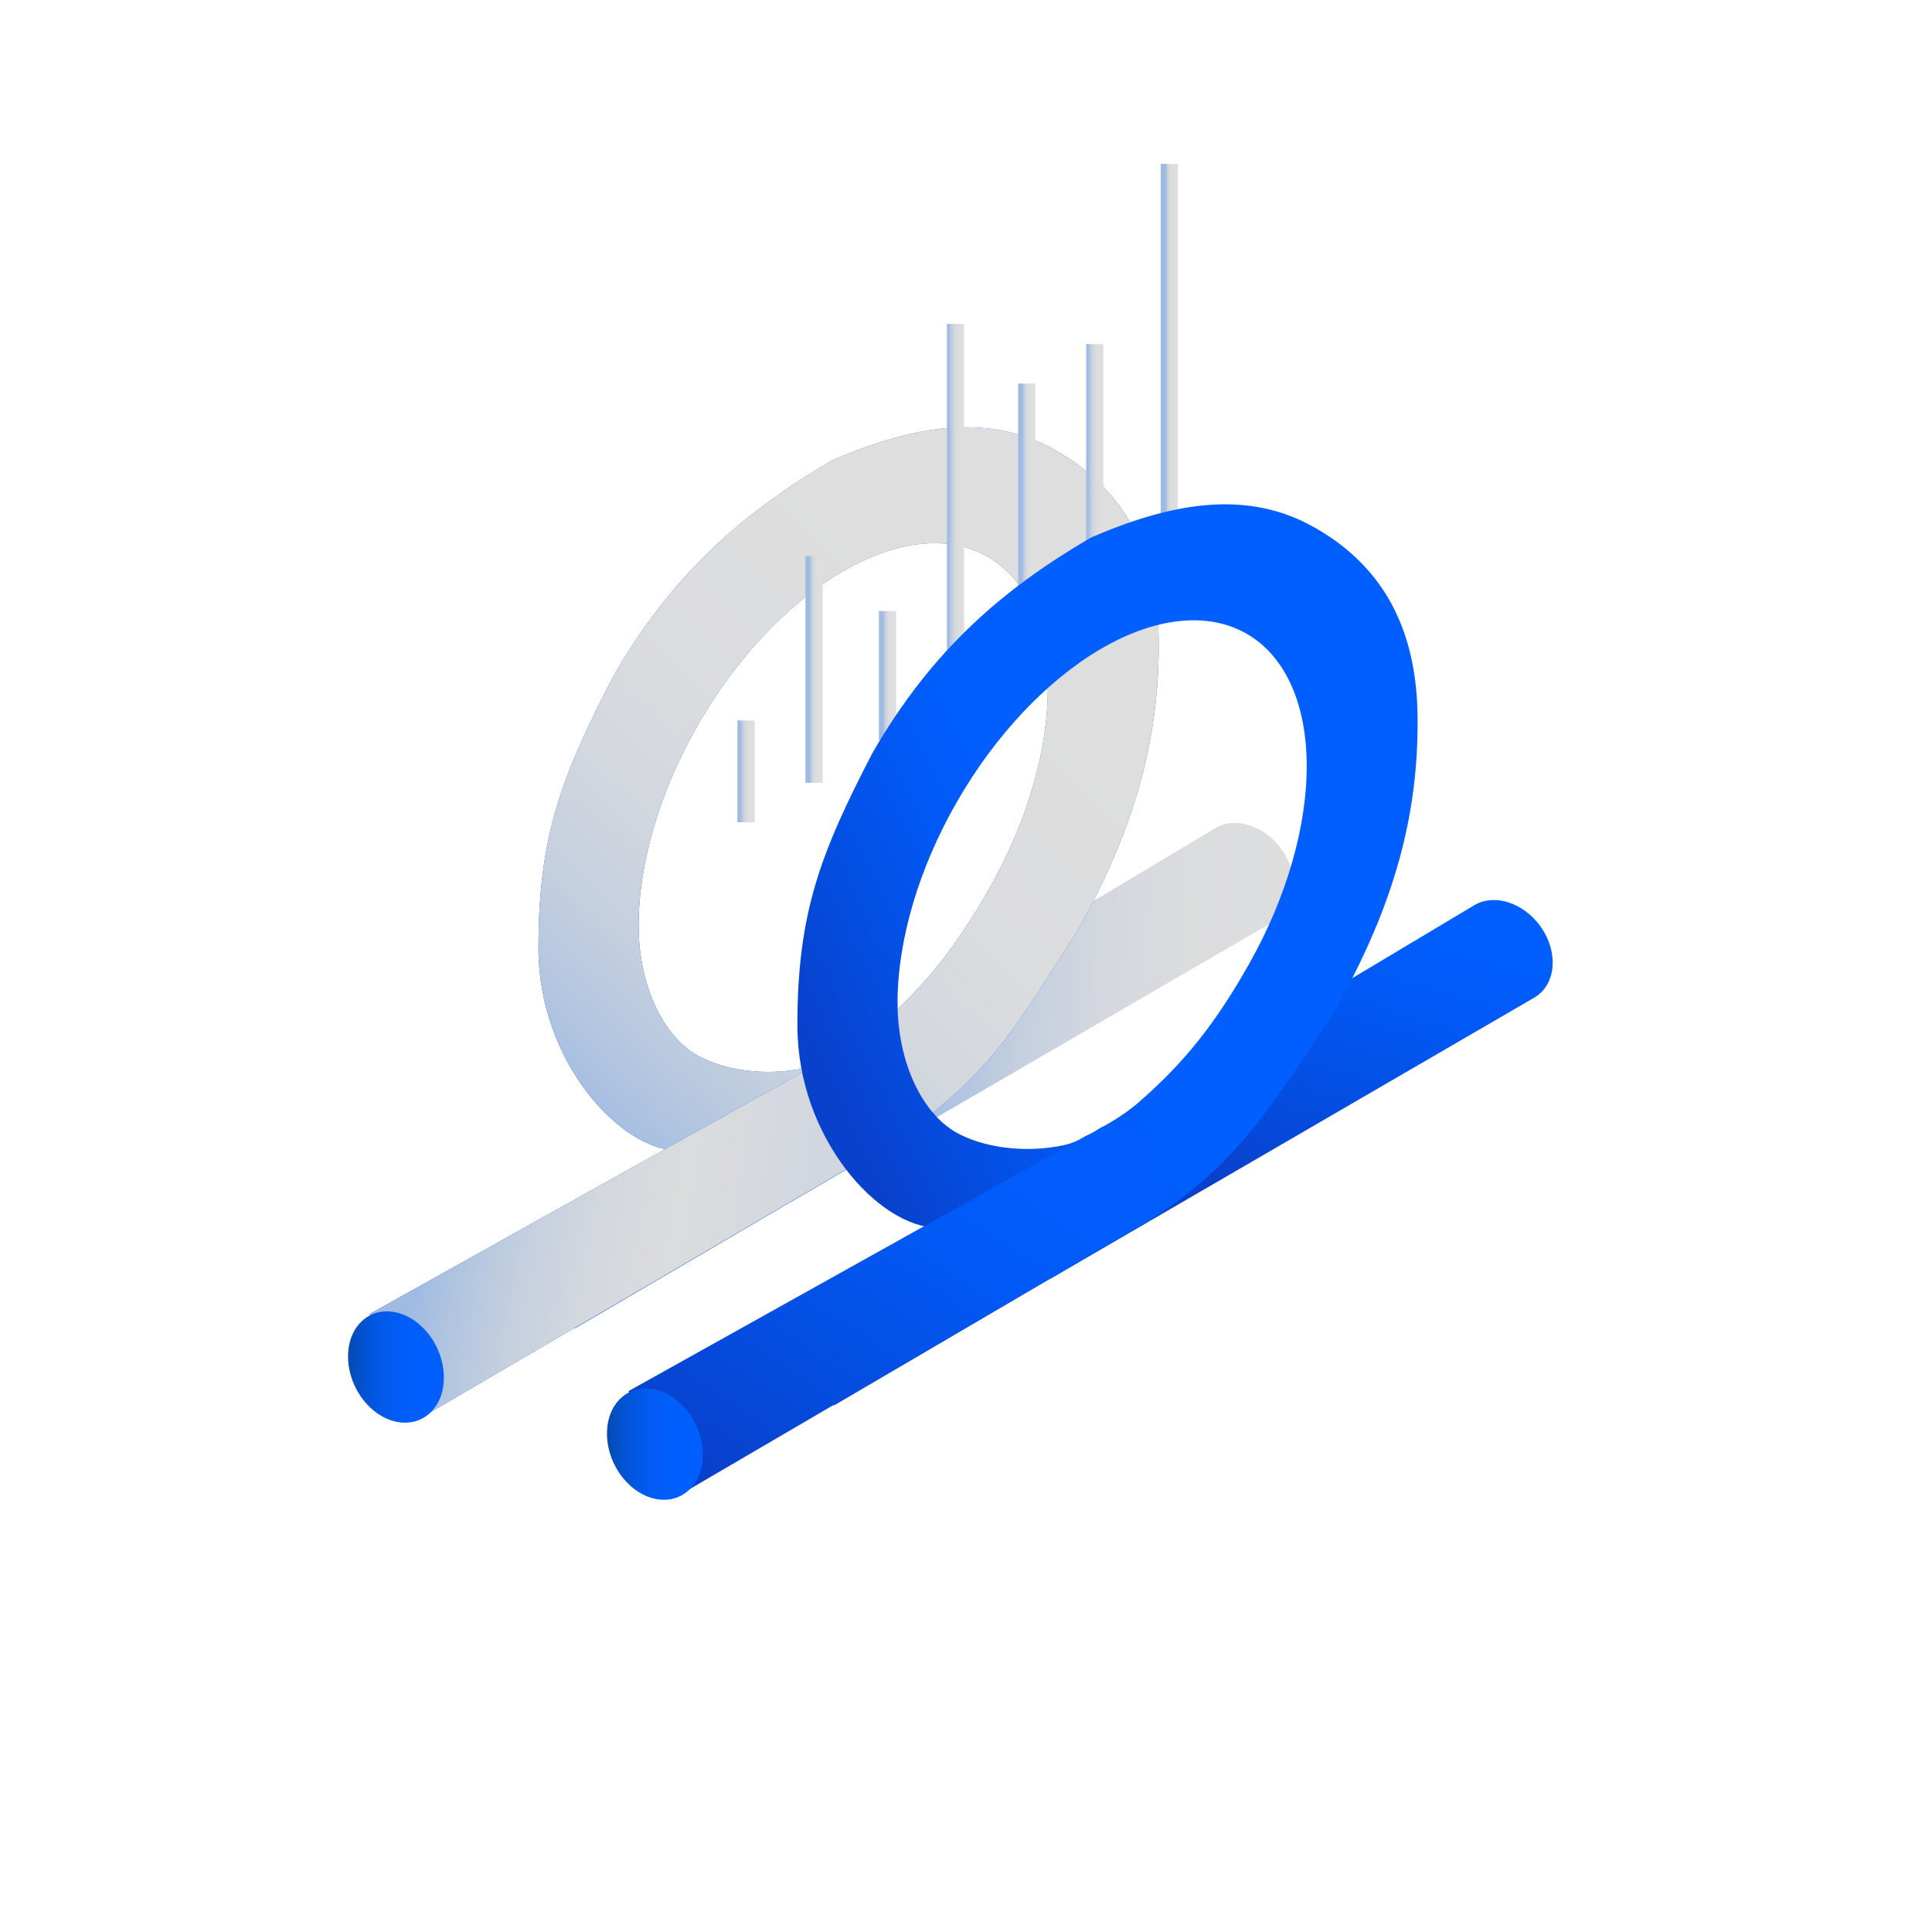
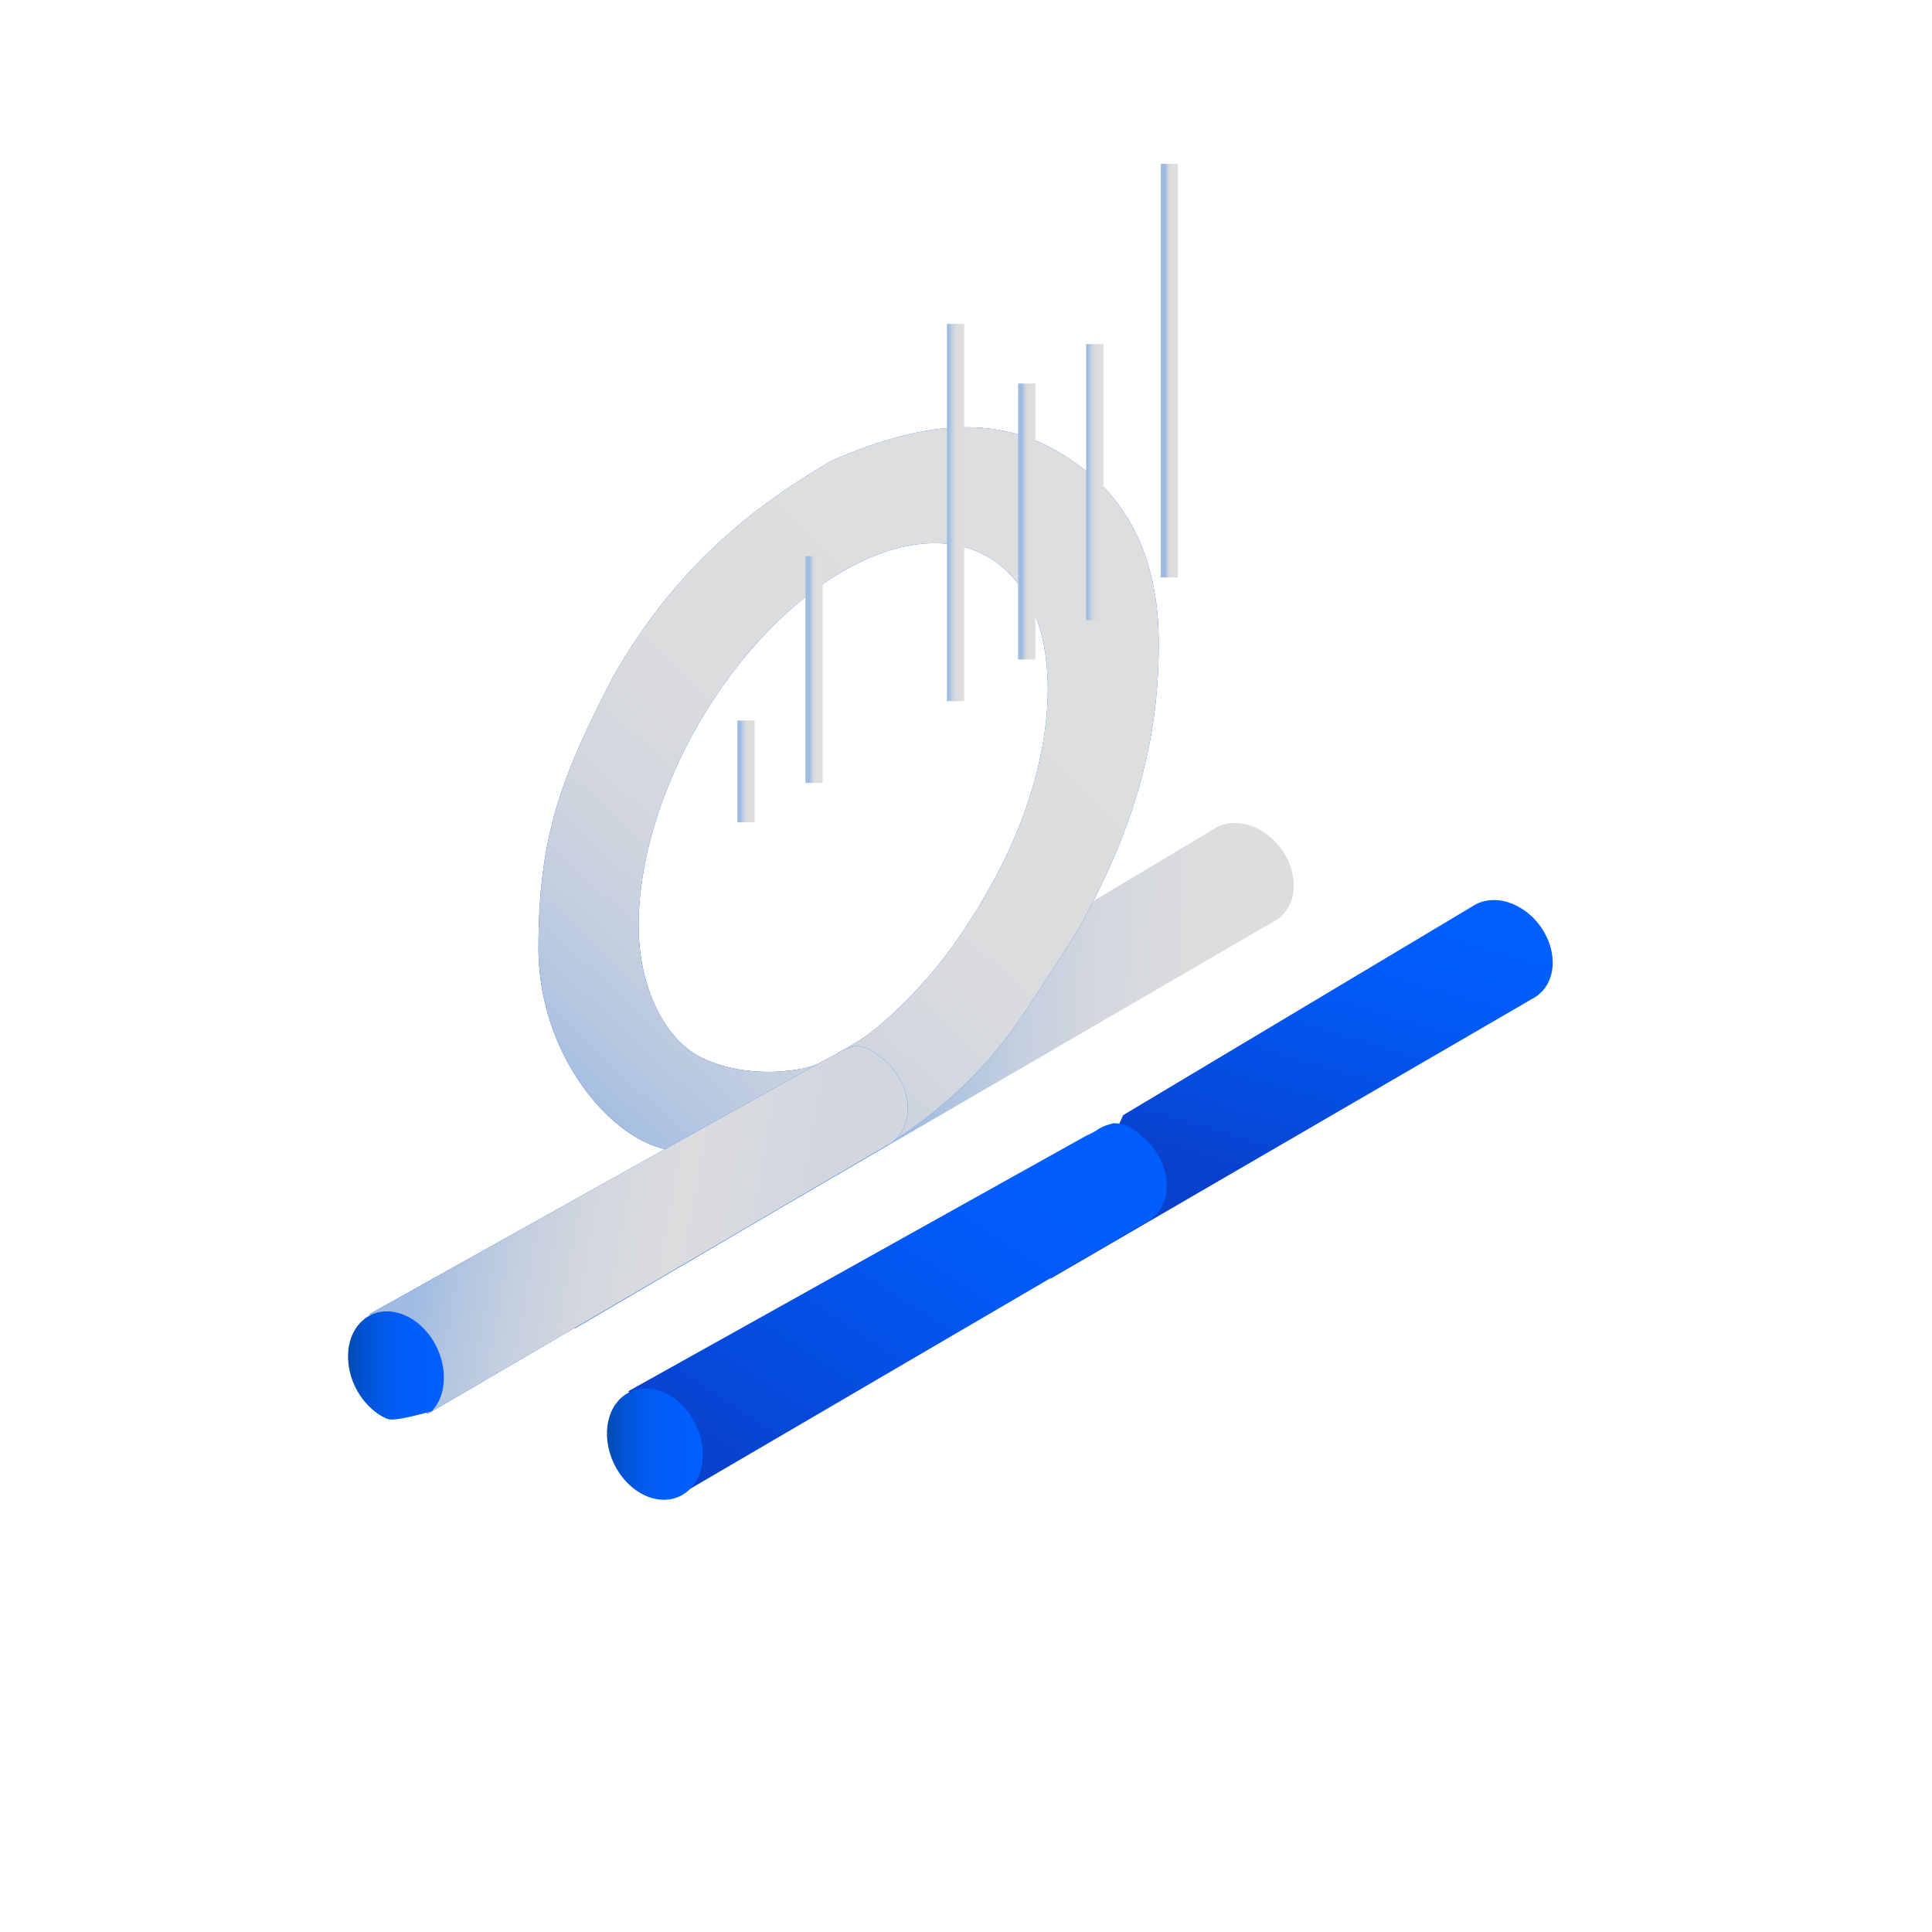
<svg xmlns="http://www.w3.org/2000/svg" width="224" height="224" viewBox="0 0 224 224" fill="none">
  <path d="M147.388 97.143C146.123 96.026 144.622 95.415 143.163 95.416C142.179 95.419 141.296 95.706 140.576 96.231L140.569 96.22L100.197 120.356L91.751 139.332L148.017 106.643L148.017 106.642C148.449 106.361 148.828 106 149.139 105.561C150.79 103.229 150.004 99.452 147.388 97.143Z" fill="url(#paint0_linear_4542_13511)" />
  <path fill-rule="evenodd" clip-rule="evenodd" d="M114.849 102.739C119.19 95.027 121.575 86.675 121.482 79.503C121.389 72.33 118.826 66.919 114.353 64.448C109.879 61.976 103.857 62.645 97.599 66.309C91.34 69.973 85.353 76.334 80.941 84.007C76.529 91.68 74.05 100.043 74.044 107.273C74.039 114.503 77.061 120.205 80.805 122.339C83.748 124.016 88.559 124.856 93.365 123.826C94.362 123.612 95.408 123.13 96.452 122.52L98.725 121.195C99.861 120.532 100.995 119.749 102.095 118.787C107.33 114.212 110.924 109.711 114.849 102.739ZM78.7 133.408L66.635 140.298L66.635 154.034L98.366 135.442L100.274 134.34C104.528 131.882 108.819 128.872 112.788 124.815C116.729 120.788 118.572 117.86 124.829 108.077C131.707 95.86 134.483 85.378 134.336 74.016C134.189 62.654 129.239 56.003 122.153 52.088C115.066 48.173 106.823 48.871 96.42 53.413C86.505 59.218 78.102 66.247 71.113 78.402C65.139 89.942 62.43 96.818 62.43 109.939C62.43 123.06 71.933 133.408 78.7 133.408Z" fill="url(#paint1_linear_4542_13511)" />
  <path fill-rule="evenodd" clip-rule="evenodd" d="M114.849 102.739C119.19 95.027 121.575 86.675 121.482 79.503C121.389 72.33 118.826 66.919 114.353 64.448C109.879 61.976 103.857 62.645 97.599 66.309C91.34 69.973 85.353 76.334 80.941 84.007C76.529 91.68 74.05 100.043 74.044 107.273C74.039 114.503 77.061 120.205 80.805 122.339C83.748 124.016 88.559 124.856 93.365 123.826C94.362 123.612 95.408 123.13 96.452 122.52L98.725 121.195C99.861 120.532 100.995 119.749 102.095 118.787C107.33 114.212 110.924 109.711 114.849 102.739ZM78.7 133.408L66.635 140.298L66.635 154.034L98.366 135.442L100.274 134.34C104.528 131.882 108.819 128.872 112.788 124.815C116.729 120.788 118.572 117.86 124.829 108.077C131.707 95.86 134.483 85.378 134.336 74.016C134.189 62.654 129.239 56.003 122.153 52.088C115.066 48.173 106.823 48.871 96.42 53.413C86.505 59.218 78.102 66.247 71.113 78.402C65.139 89.942 62.43 96.818 62.43 109.939C62.43 123.06 71.933 133.408 78.7 133.408Z" fill="url(#paint2_linear_4542_13511)" />
  <path d="M102.644 123.031C101.379 121.915 100.548 121.291 99.089 121.292C98.286 121.475 97.611 121.736 96.891 122.261L95.774 122.82L42.841 152.357L49.554 163.94L103.273 132.531L103.272 132.53C103.704 132.25 104.084 131.889 104.395 131.45C106.046 129.117 105.26 125.341 102.644 123.031Z" fill="url(#paint3_linear_4542_13511)" />
  <path d="M102.644 123.031C101.379 121.915 100.548 121.291 99.089 121.292C98.286 121.475 97.611 121.736 96.891 122.261L95.774 122.82L42.841 152.357L49.554 163.94L103.273 132.531L103.272 132.53C103.704 132.25 104.084 131.889 104.395 131.45C106.046 129.117 105.26 125.341 102.644 123.031Z" fill="url(#paint4_linear_4542_13511)" />
-   <path d="M50.048 163.63C49.052 164.678 47.683 165.124 46.193 164.886C45.694 164.806 45.202 164.653 44.727 164.432C43.793 163.998 42.923 163.305 42.193 162.398C39.915 159.568 39.724 155.514 41.768 153.362C42.764 152.313 44.133 151.867 45.623 152.106C47.1 152.344 48.521 153.225 49.623 154.594C51.901 157.423 52.092 161.477 50.048 163.63Z" fill="url(#paint5_linear_4542_13511)" />
+   <path d="M50.048 163.63C45.694 164.806 45.202 164.653 44.727 164.432C43.793 163.998 42.923 163.305 42.193 162.398C39.915 159.568 39.724 155.514 41.768 153.362C42.764 152.313 44.133 151.867 45.623 152.106C47.1 152.344 48.521 153.225 49.623 154.594C51.901 157.423 52.092 161.477 50.048 163.63Z" fill="url(#paint5_linear_4542_13511)" />
  <path d="M126.93 39.898L126.93 71.892" stroke="url(#paint6_linear_4542_13511)" stroke-width="2" stroke-miterlimit="10" />
  <path d="M110.789 37.551L110.789 81.298" stroke="url(#paint7_linear_4542_13511)" stroke-width="2" stroke-miterlimit="10" />
  <path d="M94.383 64.472L94.383 90.77" stroke="url(#paint8_linear_4542_13511)" stroke-width="2" stroke-miterlimit="10" />
  <path d="M135.574 19L135.574 66.955" stroke="url(#paint9_linear_4542_13511)" stroke-width="2" stroke-miterlimit="10" />
  <path d="M119.039 44.469L119.039 76.462" stroke="url(#paint10_linear_4542_13511)" stroke-width="2" stroke-miterlimit="10" />
-   <path d="M102.898 70.847L102.898 85.868" stroke="url(#paint11_linear_4542_13511)" stroke-width="2" stroke-miterlimit="10" />
  <path d="M86.496 83.531L86.496 95.34" stroke="url(#paint12_linear_4542_13511)" stroke-width="2" stroke-miterlimit="10" />
  <path d="M177.408 106.08C176.142 104.964 174.642 104.352 173.182 104.354C172.198 104.356 171.316 104.643 170.596 105.168L170.588 105.157L130.217 129.294L121.77 148.269L178.037 115.58L178.036 115.579C178.468 115.299 178.848 114.938 179.159 114.499C180.81 112.166 180.024 108.39 177.408 106.08Z" fill="url(#paint13_linear_4542_13511)" />
-   <path fill-rule="evenodd" clip-rule="evenodd" d="M144.868 111.677C149.21 103.965 151.594 95.613 151.501 88.44C151.408 81.268 148.846 75.856 144.372 73.385C139.899 70.914 133.877 71.583 127.618 75.247C121.36 78.91 115.372 85.272 110.96 92.945C106.548 100.618 104.069 108.981 104.064 116.211C104.058 123.441 107.081 129.142 110.825 131.276C113.768 132.954 118.578 133.794 123.385 132.764C124.381 132.55 125.427 132.067 126.472 131.458L128.745 130.132C129.88 129.47 131.015 128.686 132.114 127.725C137.349 123.149 140.943 118.648 144.868 111.677ZM108.719 142.345L96.654 149.236L96.654 162.972L128.385 144.38L130.341 143.25C134.564 140.81 138.862 137.914 142.743 133.751C145.826 130.445 148.901 126.287 154.848 117.014C161.726 104.797 164.503 94.316 164.355 82.953C164.208 71.591 159.259 64.941 152.172 61.026C145.085 57.111 136.843 57.809 126.439 62.351C116.525 68.155 108.122 75.185 101.132 87.34C95.159 98.879 92.45 105.756 92.45 118.877C92.45 131.997 101.952 142.345 108.719 142.345Z" fill="url(#paint14_linear_4542_13511)" />
  <path d="M132.664 131.969C131.398 130.852 130.568 130.228 129.108 130.23C128.306 130.413 127.631 130.674 126.911 131.199L125.793 131.757L72.861 161.294L79.573 172.878L133.293 141.469L133.292 141.468C133.724 141.187 134.104 140.826 134.415 140.387C136.066 138.055 135.28 134.278 132.664 131.969Z" fill="url(#paint15_linear_4542_13511)" />
  <path d="M80.068 172.567C79.071 173.616 77.703 174.062 76.212 173.823C75.713 173.744 75.222 173.59 74.747 173.37C73.813 172.936 72.943 172.242 72.213 171.335C69.935 168.505 69.744 164.452 71.787 162.299C72.784 161.251 74.152 160.805 75.643 161.043C77.12 161.281 78.54 162.163 79.642 163.531C81.92 166.361 82.111 170.414 80.068 172.567Z" fill="url(#paint16_linear_4542_13511)" />
  <defs>
    <linearGradient id="paint0_linear_4542_13511" x1="105.244" y1="130.888" x2="154.504" y2="132.878" gradientUnits="userSpaceOnUse">
      <stop stop-color="#9FBBE2" />
      <stop offset="0.101" stop-color="#B0C4E0" />
      <stop offset="0.255" stop-color="#C4CFDF" />
      <stop offset="0.431" stop-color="#D3D7DE" />
      <stop offset="0.645" stop-color="#DBDCDE" />
      <stop offset="1" stop-color="#DEDEDE" />
    </linearGradient>
    <linearGradient id="paint1_linear_4542_13511" x1="106.502" y1="124.326" x2="76.659" y2="138.5" gradientUnits="userSpaceOnUse">
      <stop stop-color="#005FFE" />
      <stop offset="0.28" stop-color="#0159F5" />
      <stop offset="0.735" stop-color="#054BDD" />
      <stop offset="1" stop-color="#0941CC" />
    </linearGradient>
    <linearGradient id="paint2_linear_4542_13511" x1="79.071" y1="141.585" x2="130.189" y2="86.816" gradientUnits="userSpaceOnUse">
      <stop stop-color="#9FBBE2" />
      <stop offset="0.101" stop-color="#B0C4E0" />
      <stop offset="0.255" stop-color="#C4CFDF" />
      <stop offset="0.431" stop-color="#D3D7DE" />
      <stop offset="0.645" stop-color="#DBDCDE" />
      <stop offset="1" stop-color="#DEDEDE" />
    </linearGradient>
    <linearGradient id="paint3_linear_4542_13511" x1="96.123" y1="129.883" x2="68.648" y2="171.722" gradientUnits="userSpaceOnUse">
      <stop stop-color="#015FFD" />
      <stop offset="0.28" stop-color="#0159F5" />
      <stop offset="0.735" stop-color="#054BDD" />
      <stop offset="1" stop-color="#0941CC" />
    </linearGradient>
    <linearGradient id="paint4_linear_4542_13511" x1="46.707" y1="157.571" x2="90.628" y2="165.318" gradientUnits="userSpaceOnUse">
      <stop stop-color="#9FBBE2" />
      <stop offset="0.101" stop-color="#B0C4E0" />
      <stop offset="0.255" stop-color="#C4CFDF" />
      <stop offset="0.431" stop-color="#D3D7DE" />
      <stop offset="0.64" stop-color="#DBDCDE" />
      <stop offset="1" stop-color="#D1D6DF" />
    </linearGradient>
    <linearGradient id="paint5_linear_4542_13511" x1="40.352" y1="158.496" x2="51.464" y2="158.496" gradientUnits="userSpaceOnUse">
      <stop stop-color="#044AAF" />
      <stop offset="0.03" stop-color="#044CB7" />
      <stop offset="0.16" stop-color="#0253D1" />
      <stop offset="0.31" stop-color="#0158E5" />
      <stop offset="0.47" stop-color="#015CF3" />
      <stop offset="0.67" stop-color="#005EFB" />
      <stop offset="1" stop-color="#005FFE" />
    </linearGradient>
    <linearGradient id="paint6_linear_4542_13511" x1="126.136" y1="55.895" x2="127.724" y2="55.895" gradientUnits="userSpaceOnUse">
      <stop stop-color="#9FBBE2" />
      <stop offset="0.101" stop-color="#B0C4E0" />
      <stop offset="0.255" stop-color="#C4CFDF" />
      <stop offset="0.431" stop-color="#D3D7DE" />
      <stop offset="0.645" stop-color="#DBDCDE" />
      <stop offset="1" stop-color="#DEDEDE" />
    </linearGradient>
    <linearGradient id="paint7_linear_4542_13511" x1="109.995" y1="59.424" x2="111.583" y2="59.424" gradientUnits="userSpaceOnUse">
      <stop stop-color="#9FBBE2" />
      <stop offset="0.101" stop-color="#B0C4E0" />
      <stop offset="0.255" stop-color="#C4CFDF" />
      <stop offset="0.431" stop-color="#D3D7DE" />
      <stop offset="0.645" stop-color="#DBDCDE" />
      <stop offset="1" stop-color="#DEDEDE" />
    </linearGradient>
    <linearGradient id="paint8_linear_4542_13511" x1="93.854" y1="77.621" x2="94.912" y2="77.621" gradientUnits="userSpaceOnUse">
      <stop stop-color="#9FBBE2" />
      <stop offset="0.101" stop-color="#B0C4E0" />
      <stop offset="0.255" stop-color="#C4CFDF" />
      <stop offset="0.431" stop-color="#D3D7DE" />
      <stop offset="0.645" stop-color="#DBDCDE" />
      <stop offset="1" stop-color="#DEDEDE" />
    </linearGradient>
    <linearGradient id="paint9_linear_4542_13511" x1="135.139" y1="42.977" x2="136.009" y2="42.977" gradientUnits="userSpaceOnUse">
      <stop stop-color="#9FBBE2" />
      <stop offset="0.101" stop-color="#B0C4E0" />
      <stop offset="0.255" stop-color="#C4CFDF" />
      <stop offset="0.431" stop-color="#D3D7DE" />
      <stop offset="0.645" stop-color="#DBDCDE" />
      <stop offset="1" stop-color="#DEDEDE" />
    </linearGradient>
    <linearGradient id="paint10_linear_4542_13511" x1="118.51" y1="60.465" x2="119.568" y2="60.465" gradientUnits="userSpaceOnUse">
      <stop stop-color="#9FBBE2" />
      <stop offset="0.101" stop-color="#B0C4E0" />
      <stop offset="0.255" stop-color="#C4CFDF" />
      <stop offset="0.431" stop-color="#D3D7DE" />
      <stop offset="0.645" stop-color="#DBDCDE" />
      <stop offset="1" stop-color="#DEDEDE" />
    </linearGradient>
    <linearGradient id="paint11_linear_4542_13511" x1="102.369" y1="78.358" x2="103.428" y2="78.358" gradientUnits="userSpaceOnUse">
      <stop stop-color="#9FBBE2" />
      <stop offset="0.101" stop-color="#B0C4E0" />
      <stop offset="0.255" stop-color="#C4CFDF" />
      <stop offset="0.431" stop-color="#D3D7DE" />
      <stop offset="0.645" stop-color="#DBDCDE" />
      <stop offset="1" stop-color="#DEDEDE" />
    </linearGradient>
    <linearGradient id="paint12_linear_4542_13511" x1="85.835" y1="89.436" x2="87.158" y2="89.436" gradientUnits="userSpaceOnUse">
      <stop stop-color="#9FBBE2" />
      <stop offset="0.101" stop-color="#B0C4E0" />
      <stop offset="0.255" stop-color="#C4CFDF" />
      <stop offset="0.431" stop-color="#D3D7DE" />
      <stop offset="0.645" stop-color="#DBDCDE" />
      <stop offset="1" stop-color="#DEDEDE" />
    </linearGradient>
    <linearGradient id="paint13_linear_4542_13511" x1="172.902" y1="109.08" x2="162.821" y2="142.979" gradientUnits="userSpaceOnUse">
      <stop stop-color="#005FFE" />
      <stop offset="0.28" stop-color="#0159F5" />
      <stop offset="0.735" stop-color="#054BDD" />
      <stop offset="1" stop-color="#0941CC" />
    </linearGradient>
    <linearGradient id="paint14_linear_4542_13511" x1="136.522" y1="133.264" x2="106.679" y2="147.438" gradientUnits="userSpaceOnUse">
      <stop stop-color="#005FFE" />
      <stop offset="0.28" stop-color="#0159F5" />
      <stop offset="0.735" stop-color="#054BDD" />
      <stop offset="1" stop-color="#0941CC" />
    </linearGradient>
    <linearGradient id="paint15_linear_4542_13511" x1="126.143" y1="138.82" x2="98.668" y2="180.66" gradientUnits="userSpaceOnUse">
      <stop stop-color="#015EFD" />
      <stop offset="0.28" stop-color="#0159F5" />
      <stop offset="0.735" stop-color="#054BDD" />
      <stop offset="1" stop-color="#0941CC" />
    </linearGradient>
    <linearGradient id="paint16_linear_4542_13511" x1="70.371" y1="167.433" x2="81.484" y2="167.433" gradientUnits="userSpaceOnUse">
      <stop stop-color="#044AAF" />
      <stop offset="0.03" stop-color="#044CB7" />
      <stop offset="0.16" stop-color="#0253D1" />
      <stop offset="0.31" stop-color="#0158E5" />
      <stop offset="0.47" stop-color="#015CF3" />
      <stop offset="0.67" stop-color="#005EFB" />
      <stop offset="1" stop-color="#005FFE" />
    </linearGradient>
  </defs>
</svg>